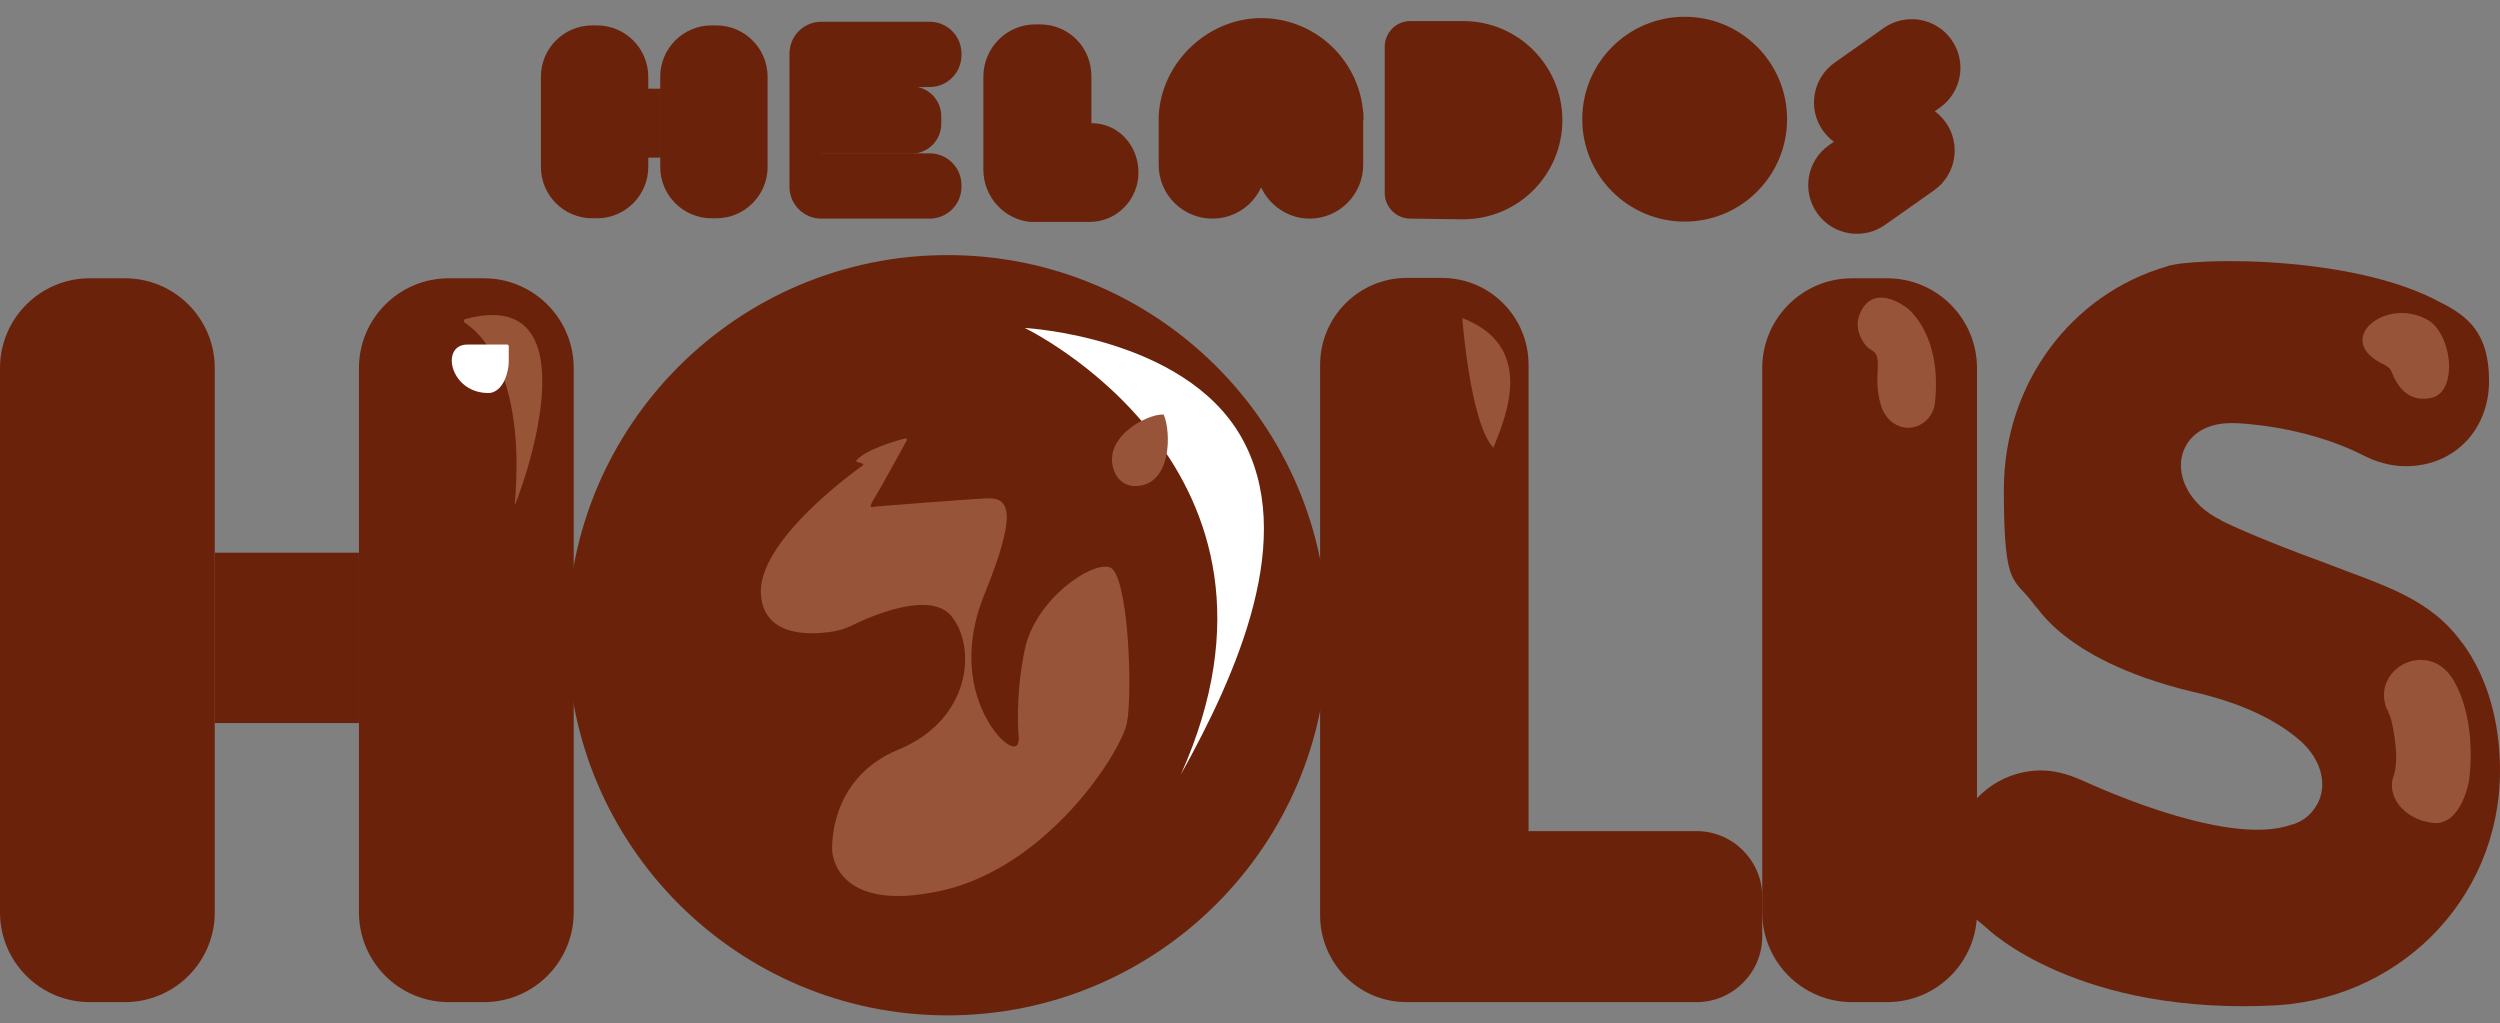
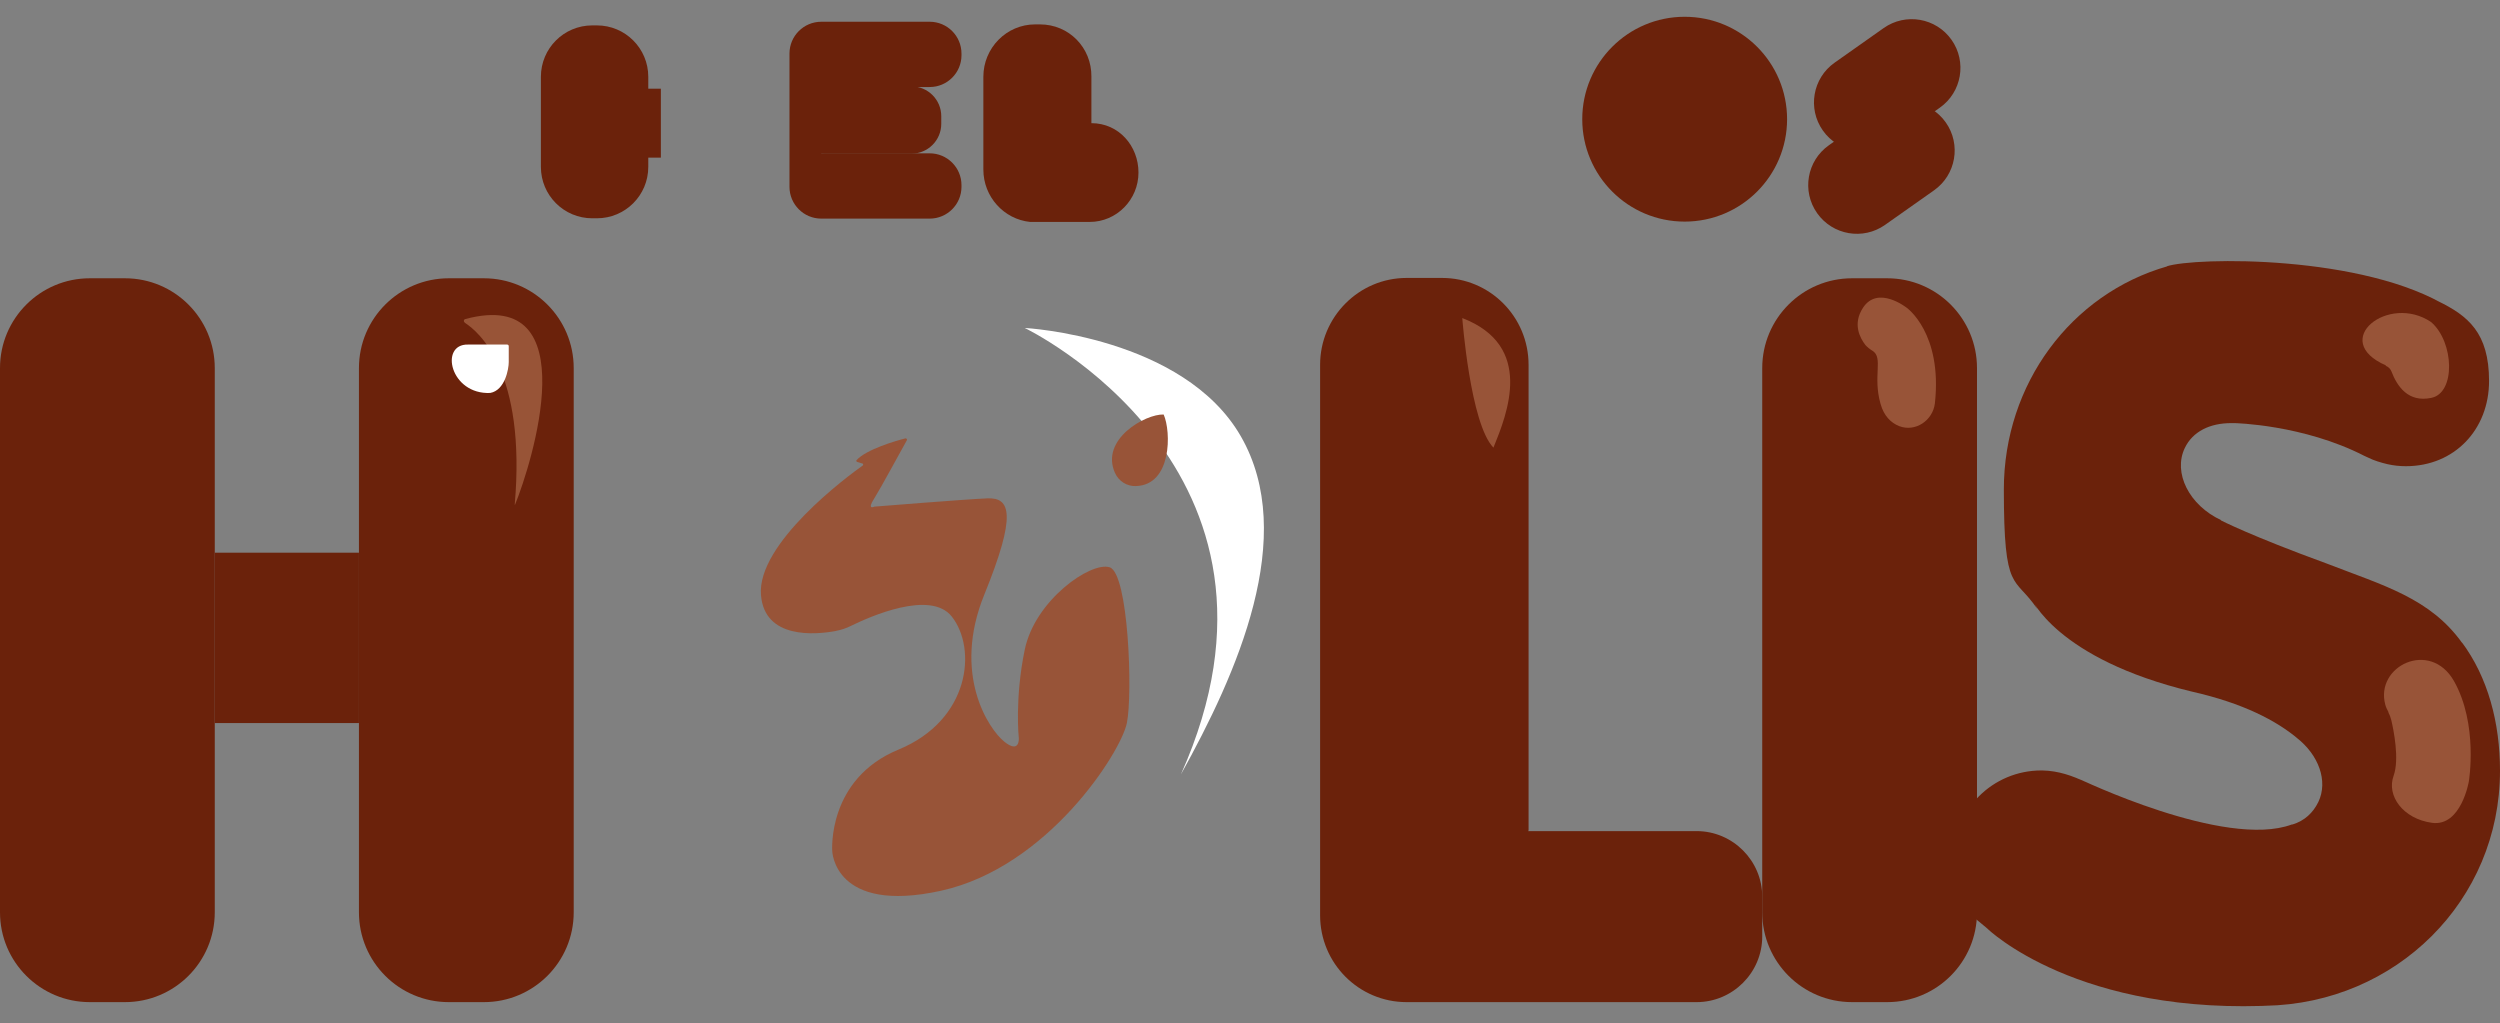
<svg xmlns="http://www.w3.org/2000/svg" width="215" height="88" viewBox="0 0 215 88" fill="none">
  <rect x="0" y="0" width="215" height="88" fill="#808080" stroke="none" />
  <path d="M41.615 23.932H38.593C34.328 23.932 30.869 27.39 30.869 31.656V78.459C30.869 82.725 34.328 86.183 38.593 86.183H41.615C45.881 86.183 49.339 82.725 49.339 78.459V31.656C49.339 27.39 45.881 23.932 41.615 23.932Z" fill="#6B220B" />
  <path d="M131.429 71.475H145.908C149.015 71.475 151.552 74.012 151.552 77.119V80.539C151.552 83.646 149.015 86.183 145.908 86.183H120.968C116.863 86.183 113.529 82.848 113.529 78.715V31.371C113.529 27.267 116.863 23.903 120.968 23.903H124.018C128.122 23.903 131.457 27.238 131.457 31.371V71.447H131.4L131.429 71.475Z" fill="#6B220B" />
  <path d="M10.746 23.932H7.724C3.458 23.932 0 27.39 0 31.656V78.459C0 82.725 3.458 86.183 7.724 86.183H10.746C15.012 86.183 18.47 82.725 18.47 78.459V31.656C18.47 27.39 15.012 23.932 10.746 23.932Z" fill="#6B220B" />
-   <path d="M81.491 87.323C99.547 87.323 114.184 72.686 114.184 54.63C114.184 36.574 99.547 21.937 81.491 21.937C63.435 21.937 48.798 36.574 48.798 54.63C48.798 72.686 63.435 87.323 81.491 87.323Z" fill="#6B220B" />
  <path d="M30.869 47.532H18.47V62.183H30.869V47.532Z" fill="#6B220B" />
  <path d="M88.132 28.207C88.132 28.207 113.329 40.293 101.557 66.601C106.403 57.879 111.647 46.107 106.716 37.528C101.785 28.948 88.161 28.207 88.161 28.207H88.132Z" fill="white" />
  <path d="M71.885 54.259C72.341 54.174 72.769 54.031 73.168 53.832C74.793 53.034 80.037 50.696 81.862 53.034C84.028 55.798 83.429 61.927 77.272 64.463C71.116 67 71.572 73.185 71.572 73.185C71.572 73.185 71.714 78.629 80.921 76.606C90.127 74.582 96.398 64.691 96.911 62.183C97.424 59.675 97.054 49.3 95.429 48.787C93.804 48.274 89.016 51.608 88.132 55.855C87.249 60.102 87.619 63.494 87.619 63.494C87.619 63.494 87.705 64.862 86.365 63.779C85.025 62.696 81.862 57.993 84.655 51.124C87.448 44.255 86.906 42.772 84.911 42.858C82.916 42.944 75.192 43.571 75.192 43.571C75.192 43.571 74.508 43.913 75.192 42.858C75.762 41.946 77.501 38.725 77.985 37.87C78.042 37.784 77.957 37.699 77.871 37.699C77.073 37.898 74.508 38.639 73.653 39.58C73.624 39.637 73.653 39.694 73.71 39.723C73.909 39.78 74.052 39.837 74.166 39.865C74.251 39.865 74.251 39.979 74.194 40.036C72.94 40.92 65.073 46.734 65.444 51.181C65.757 54.972 70.09 54.601 71.914 54.259H71.885Z" fill="#985438" />
  <path d="M162.297 23.932H159.276C155.01 23.932 151.552 27.39 151.552 31.656V78.459C151.552 82.725 155.01 86.183 159.276 86.183H162.297C166.564 86.183 170.022 82.725 170.022 78.459V31.656C170.022 27.39 166.564 23.932 162.297 23.932Z" fill="#6B220B" />
  <path d="M161.043 30.174C160.815 30.032 160.587 29.86 160.416 29.661C159.96 29.062 159.305 27.865 160.217 26.469C161.499 24.502 163.979 26.469 163.979 26.469C163.979 26.469 167.057 28.635 166.402 34.678C166.231 36.16 164.72 37.186 163.324 36.644C162.611 36.359 162.012 35.761 161.727 34.735C161.043 32.34 161.984 30.773 161.043 30.174Z" fill="#985438" />
  <path d="M97.68 41.803C100.787 41.718 100.73 37.129 100.075 35.647C98.507 35.59 94.602 37.784 95.885 40.663C96.198 41.376 96.911 41.832 97.68 41.803Z" fill="#985438" />
  <path d="M174.668 51.409C174.668 51.409 176.806 56.654 188.492 59.475C192.91 60.473 195.789 61.984 197.642 63.551L197.499 63.437C199.409 64.919 200.235 67.171 199.38 68.967C198.924 69.907 198.183 70.592 197.157 70.905H197.1C191.342 73.043 178.715 66.943 178.715 66.943L179.428 67.285C178.231 66.715 177.034 66.288 175.637 66.259H175.552C171.362 66.259 167.97 69.651 167.97 73.841C167.97 78.031 169.452 78.573 171.219 80.112L170.906 79.855C170.906 79.855 178.687 87.466 196.102 86.439L194.82 86.496C206.05 86.297 215 77.461 215 66.288C215 62.183 213.974 58.25 211.694 55.2L211.779 55.342C209.014 51.437 204.967 50.354 200.121 48.473C193.48 46.05 190.972 44.739 190.972 44.739H191.029C188.264 43.456 186.867 40.663 187.894 38.525C188.578 37.1 190.06 36.388 191.884 36.388H192.169C192.169 36.388 198.069 36.502 203.342 39.209L203.656 39.352C204.169 39.609 204.739 39.78 205.337 39.922C205.851 40.036 206.364 40.093 206.905 40.093C211.095 40.093 214.059 36.929 214.059 32.768C214.059 28.606 212.235 27.153 209.67 25.898L210.668 26.469C203.371 21.88 188.749 22.108 186.326 22.906H186.383C178.117 25.271 172.331 33.024 172.331 42.088C172.331 51.152 173.243 49.442 175.21 52.378" fill="#6B220B" />
  <path d="M205.395 61.271C205.509 61.471 205.594 61.699 205.651 61.927C205.851 62.782 206.364 65.29 205.851 66.715C205.224 68.425 206.649 70.421 209.157 70.763C211.665 71.105 212.321 67.2 212.321 67.2C212.321 67.2 213.147 62.297 211.038 58.563C208.986 54.972 204.226 57.281 205.138 60.615C205.195 60.843 205.309 61.043 205.423 61.271H205.395Z" fill="#985438" />
  <path d="M205.166 31.457C205.394 31.542 205.565 31.713 205.651 31.913C206.164 33.252 207.105 34.62 209.071 34.221C211.209 33.822 211.066 29.404 209.071 27.694C205.394 25.214 200.292 29.29 205.195 31.428L205.166 31.457Z" fill="#985438" />
  <path d="M125.756 27.352C125.756 27.352 126.44 36.445 128.436 38.497C129.633 35.561 131.97 29.746 125.756 27.352Z" fill="#985438" />
  <path d="M39.962 27.751C41.187 28.521 45.263 31.998 44.266 43.4C44.266 43.4 44.266 43.428 44.294 43.4C45.719 39.922 50.536 24.616 40.019 27.438C39.876 27.466 39.847 27.666 39.962 27.723V27.751Z" fill="#985437" />
  <path d="M42.156 33.794C43.439 33.566 43.752 31.713 43.752 31.143V29.775C43.752 29.689 43.695 29.632 43.61 29.632H40.246C37.767 29.575 38.707 33.965 42.185 33.794H42.156Z" fill="white" />
  <path d="M51.334 2.184H50.935C48.495 2.184 46.517 4.162 46.517 6.602V14.355C46.517 16.795 48.495 18.773 50.935 18.773H51.334C53.774 18.773 55.752 16.795 55.752 14.355V6.602C55.752 4.162 53.774 2.184 51.334 2.184Z" fill="#6B220B" />
-   <path d="M61.596 2.184H61.197C58.757 2.184 56.779 4.162 56.779 6.602V14.355C56.779 16.795 58.757 18.773 61.197 18.773H61.596C64.036 18.773 66.014 16.795 66.014 14.355V6.602C66.014 4.162 64.036 2.184 61.596 2.184Z" fill="#6B220B" />
  <path d="M161.498 9.52L157.282 12.494C155.391 13.828 154.939 16.442 156.273 18.333C157.607 20.224 160.222 20.676 162.112 19.342L166.328 16.368C168.219 15.034 168.671 12.42 167.337 10.529C166.003 8.638 163.389 8.186 161.498 9.52Z" fill="#6B220B" />
  <path d="M93.719 19.086C96.027 19.086 97.909 17.177 97.909 14.839C97.909 12.559 96.227 10.592 93.861 10.592V6.602C93.89 4.093 91.923 2.098 89.443 2.098H89.016C86.564 2.098 84.569 4.122 84.569 6.602V14.583C84.569 16.92 86.336 18.858 88.588 19.086C88.731 19.086 88.873 19.086 89.016 19.086H93.747" fill="#6B220B" />
-   <path d="M117.262 10.364C117.262 10.022 117.262 9.709 117.205 9.395C116.721 4.977 112.987 1.557 108.455 1.557C103.923 1.557 99.847 5.319 99.647 10.022C99.647 10.136 99.647 10.25 99.647 10.364V10.25V14.184C99.647 16.749 101.728 18.801 104.265 18.801C106.118 18.801 107.714 17.718 108.455 16.122C109.196 17.69 110.792 18.801 112.616 18.801C115.182 18.801 117.234 16.72 117.234 14.184V10.25V10.364H117.262Z" fill="#6B220B" />
  <path d="M144.882 19.058C149.746 19.058 153.689 15.114 153.689 10.25C153.689 5.386 149.746 1.443 144.882 1.443C140.018 1.443 136.074 5.386 136.074 10.25C136.074 15.114 140.018 19.058 144.882 19.058Z" fill="#6B220B" />
  <path d="M78.384 7.428H70.888C69.471 7.428 68.322 8.577 68.322 9.994V10.649C68.322 12.066 69.471 13.214 70.888 13.214H78.384C79.801 13.214 80.949 12.066 80.949 10.649V9.994C80.949 8.577 79.801 7.428 78.384 7.428Z" fill="#6B220B" />
  <path d="M161.993 2.415L157.777 5.389C155.886 6.723 155.434 9.337 156.768 11.228C158.102 13.119 160.716 13.571 162.607 12.237L166.823 9.263C168.714 7.929 169.166 5.315 167.832 3.424C166.498 1.533 163.883 1.081 161.993 2.415Z" fill="#6B220B" />
  <path d="M56.835 7.628H55.667V13.557H56.835V7.628Z" fill="#6B220B" />
  <path d="M70.631 13.186H79.952C81.462 13.186 82.688 14.412 82.688 15.922V16.065C82.688 17.576 81.462 18.801 79.952 18.801H70.631C69.12 18.801 67.895 17.576 67.895 16.065V4.607C67.895 3.096 69.12 1.87 70.631 1.87H79.952C81.462 1.87 82.688 3.096 82.688 4.607V4.749C82.688 6.26 81.462 7.485 79.952 7.485H70.631" fill="#6B220B" />
-   <path d="M121.281 18.801L125.528 18.858C125.642 18.858 125.728 18.858 125.842 18.858C130.545 18.858 134.364 15.039 134.364 10.336C134.364 5.633 130.545 1.813 125.842 1.813H121.281C120.056 1.813 119.086 2.811 119.086 4.036V16.606C119.086 17.803 120.084 18.801 121.281 18.801Z" fill="#6B220B" />
</svg>